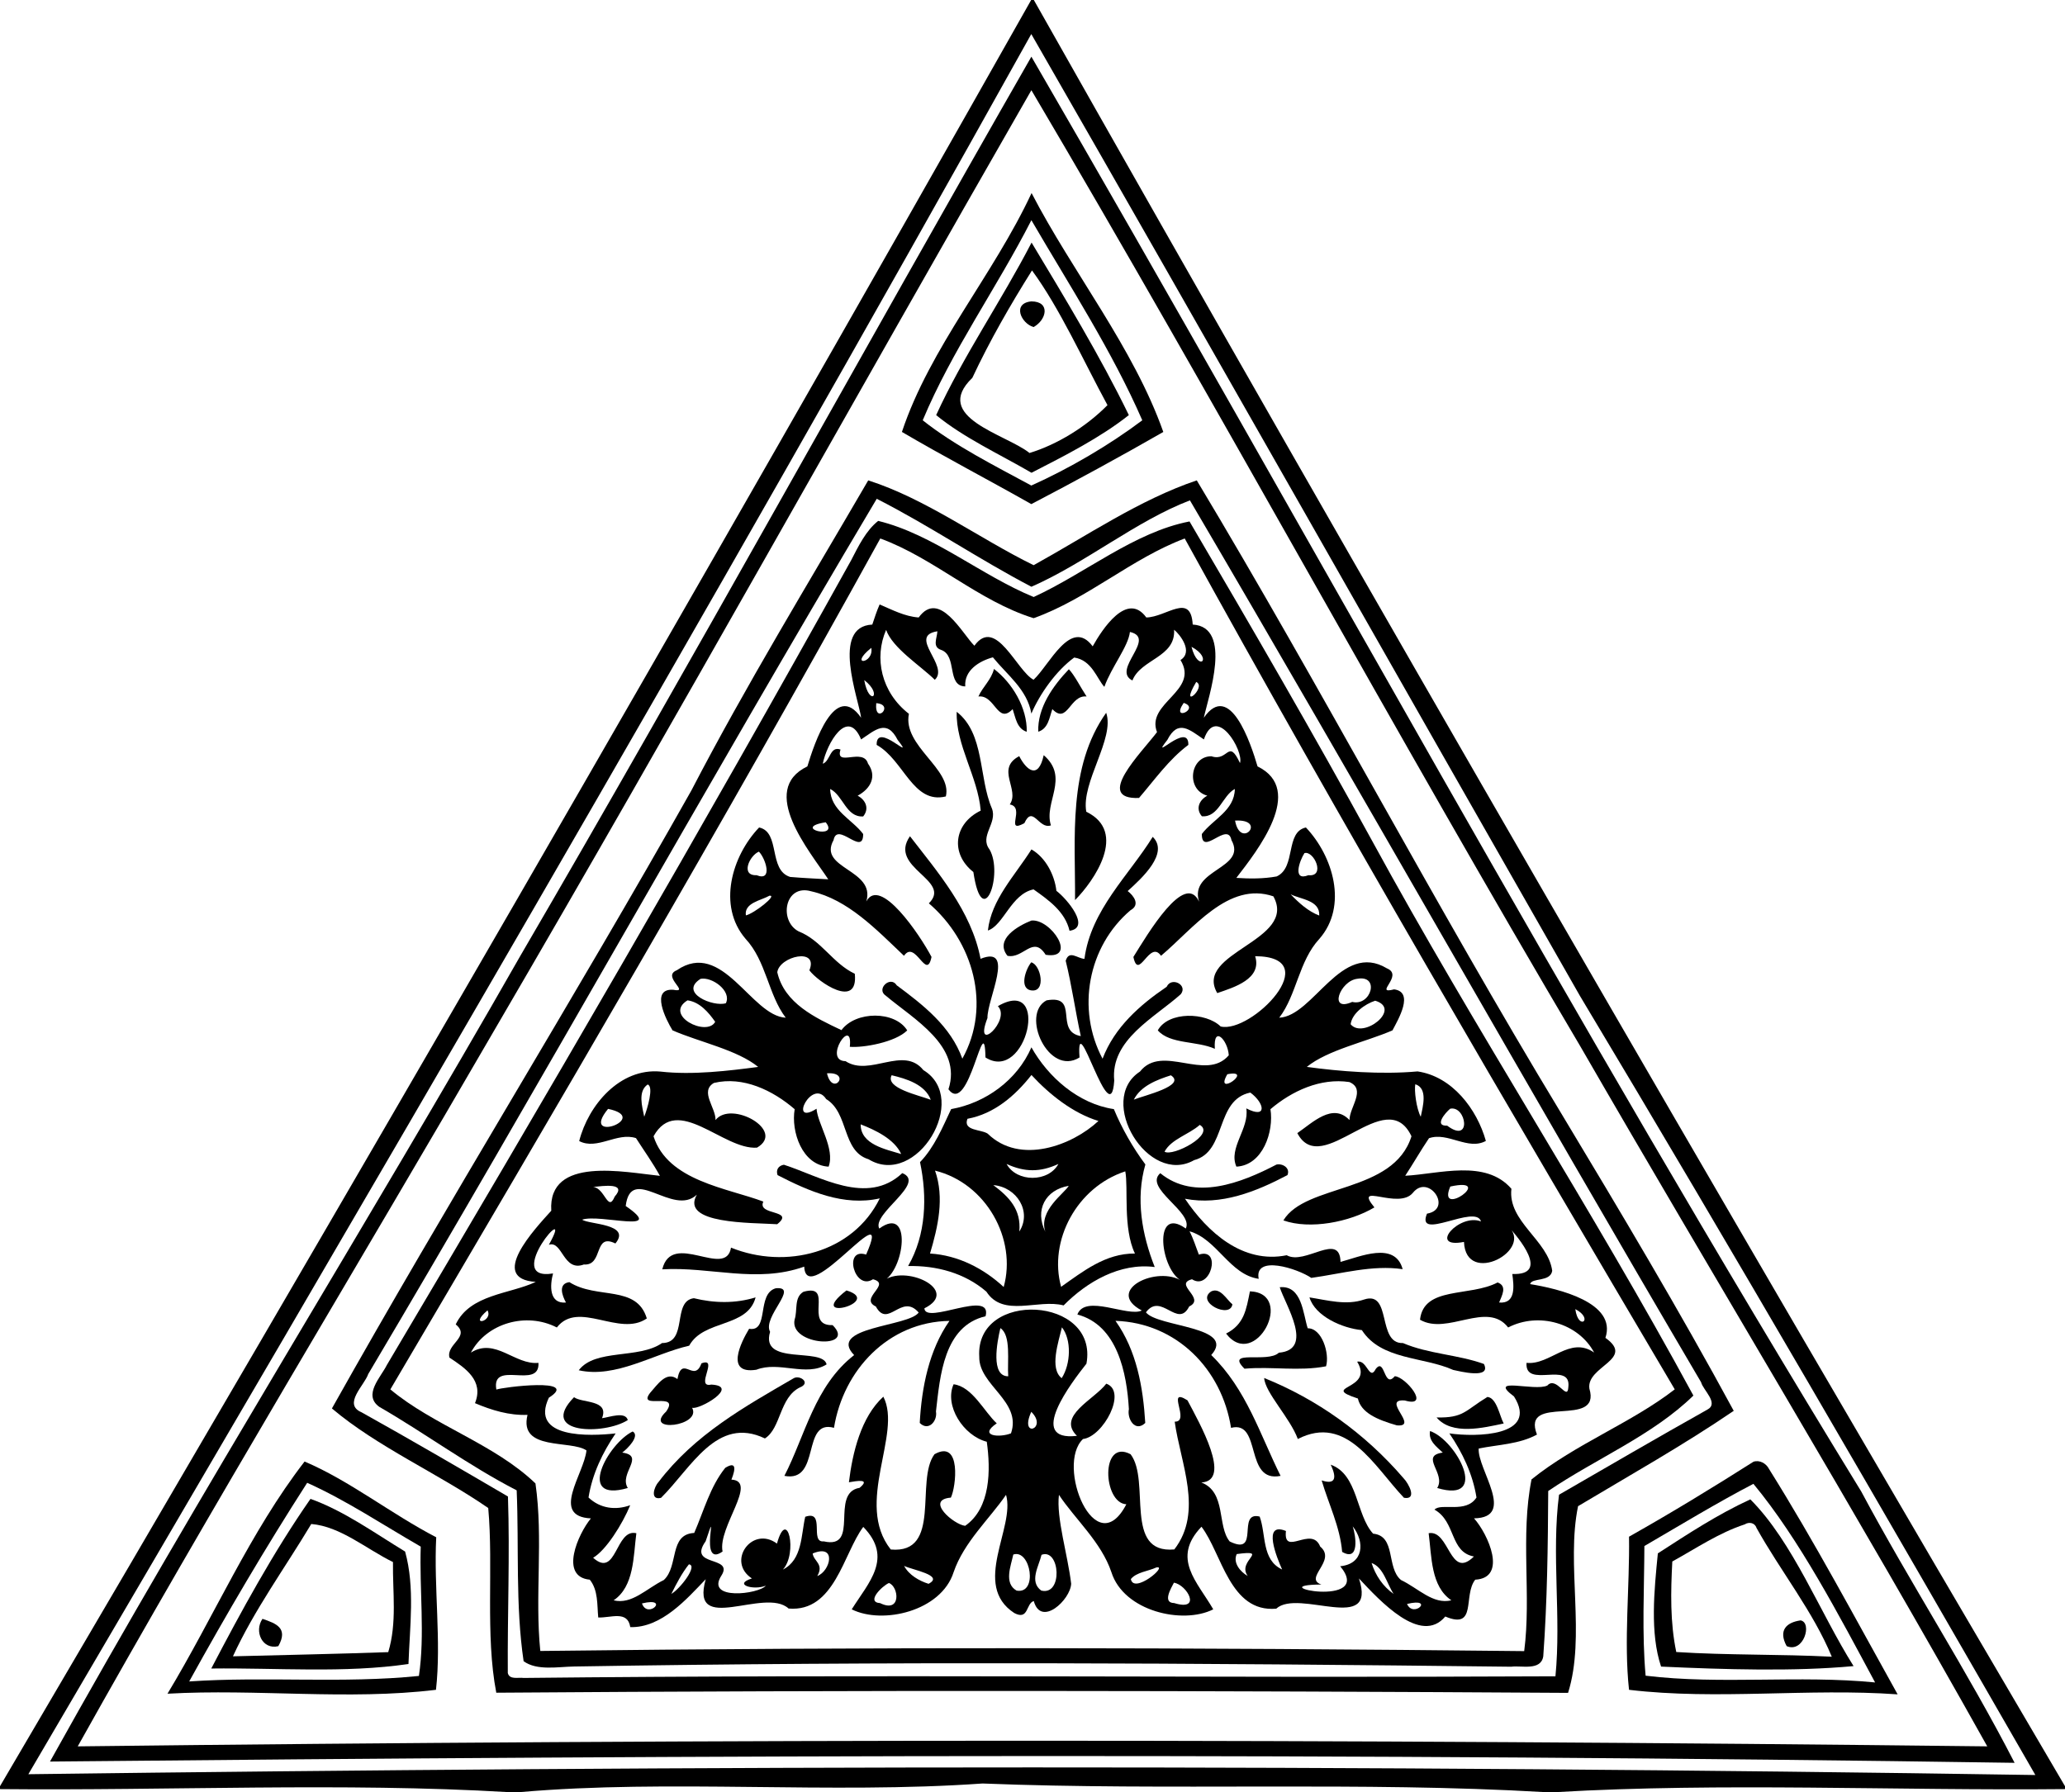
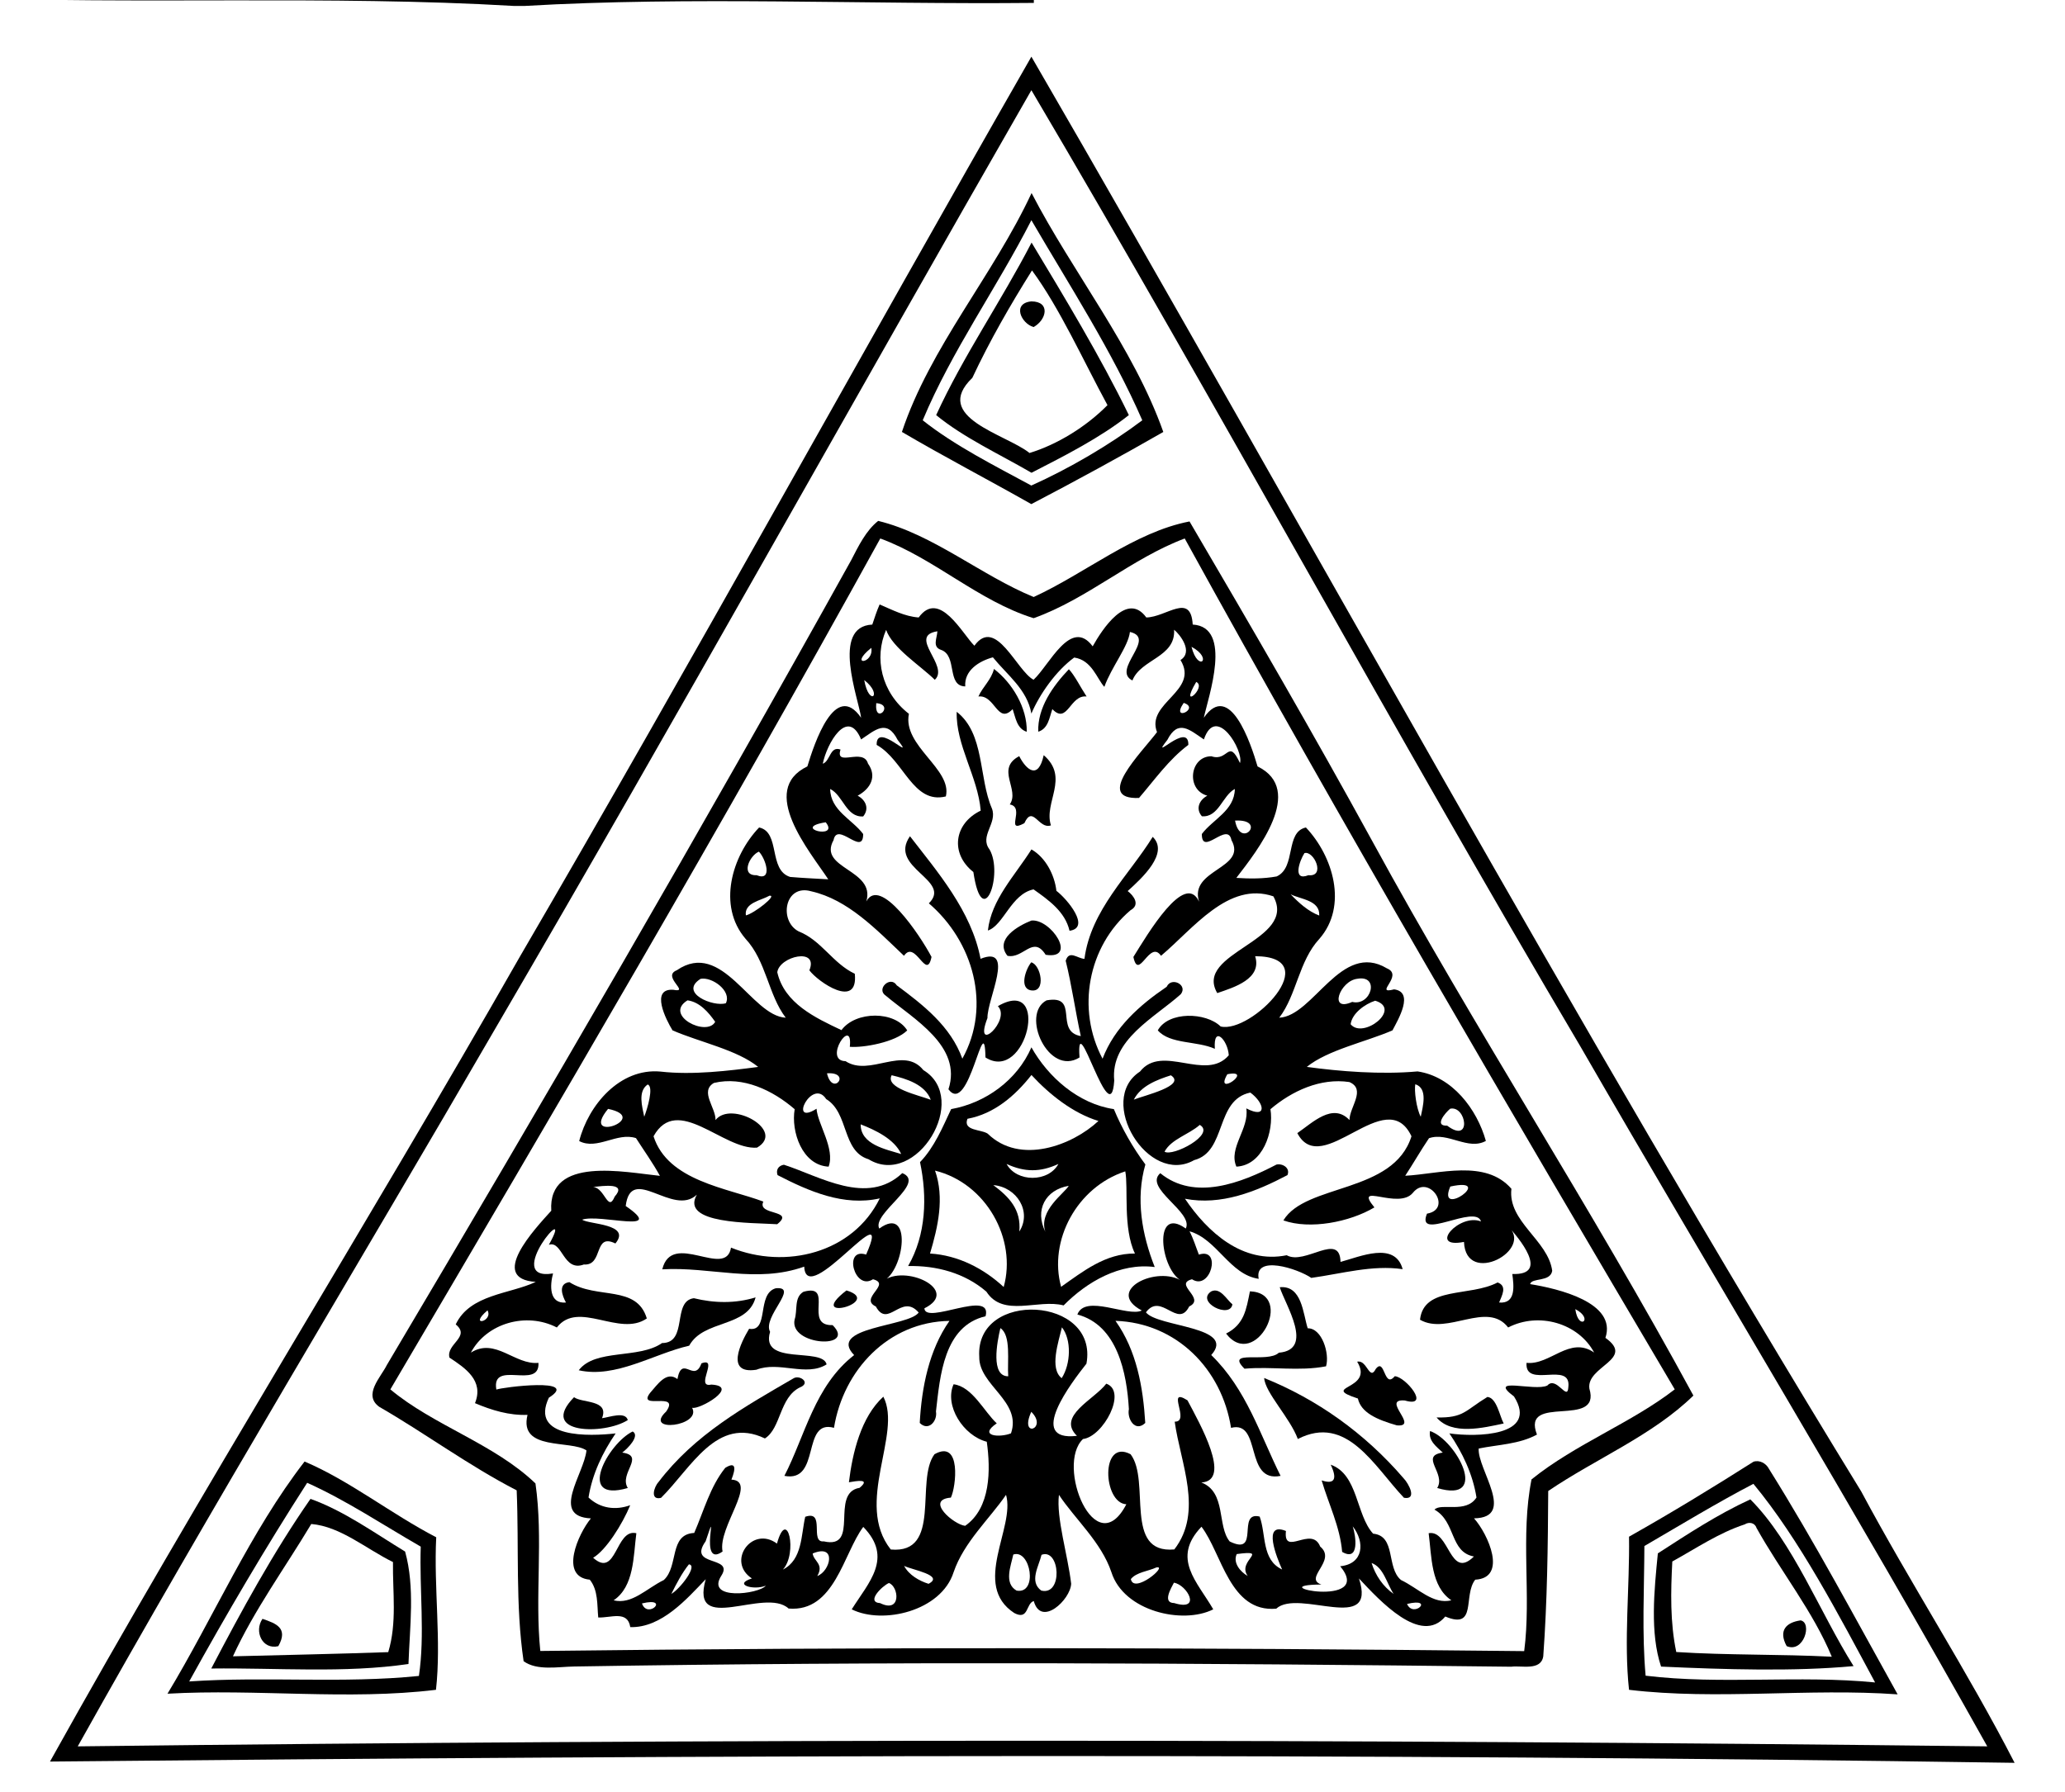
<svg xmlns="http://www.w3.org/2000/svg" width="667pt" height="579pt" version="1.1" viewBox="0 0 667 579">
-   <path d="m333.07 0h0.86c109.6 193.98 220.26 385.12 333.07 577.08v0.94c-54.63 0.54-110.82-2.15-164.49 0.98h-3.44c-59.61-3.5-121.34-0.39-181.71-2.79-49.67 3.5-100.73-1.46-149.54 2.79h-3.53c-53.56-3.17-109.74-0.44-164.29-0.98v-0.93c112.81-191.98 223.47-383.11 333.07-577.09m0.04 11c-105.66 189.62-214.21 375.1-323.95 562.21 216.17-2.82 432.14-3.13 648.27 0.26-48.29-83.92-97.26-168.59-147.14-251.78-58.83-103-118.01-207.67-177.18-310.69z" />
+   <path d="m333.07 0h0.86v0.94c-54.63 0.54-110.82-2.15-164.49 0.98h-3.44c-59.61-3.5-121.34-0.39-181.71-2.79-49.67 3.5-100.73-1.46-149.54 2.79h-3.53c-53.56-3.17-109.74-0.44-164.29-0.98v-0.93c112.81-191.98 223.47-383.11 333.07-577.09m0.04 11c-105.66 189.62-214.21 375.1-323.95 562.21 216.17-2.82 432.14-3.13 648.27 0.26-48.29-83.92-97.26-168.59-147.14-251.78-58.83-103-118.01-207.67-177.18-310.69z" />
  <path d="m333.14 18.31c89.27 154 174.8 311.39 268.03 463.53 15.89 29.73 34.18 57.8 49.55 87.69-211.65-3.19-422.88-2.51-634.57-0.41 48.81-87.73 102.15-172.97 151.83-260.15 56.11-96.22 109.78-193.92 165.16-290.66m0 10.83c-57.88 100.87-114.18 202.15-172.67 302.33-44.66 77.09-91.78 154.75-135.36 232.74 205.56-2.45 411.21-2.4 616.78 0-42.28-75.66-88.17-151.19-131.28-225.89-60.27-101.94-117.25-207.19-177.47-309.18z" />
  <path d="m333.2 62.37c13.18 25.47 32.95 50.01 42.55 77.19-13.69 7.85-28.36 15.86-42.63 23.31-13.91-7.88-28.47-15.48-41.8-23.32 9.11-27.39 29.52-50.63 41.88-77.18m-0.06 8.77c-11.19 21.91-25.71 42.16-35.1 64.65 10.26 8.15 23.25 14.68 35.08 21.08 12.33-5.53 25.27-13.13 35.84-21.08-9.72-22.34-23.72-43.88-35.82-64.65z" />
  <path d="m333.2 78.37c10.55 17.55 22.22 36.8 31.42 55.74-9.19 7.27-20.55 13.05-31.44 18.63-10.43-6.07-21.83-11.28-30.8-18.63 8.8-19.2 21.09-36.92 30.82-55.74m0.14 9c-7 11.14-13.67 22.75-19.27 34.7-13.28 12.8 10.94 18.22 18.47 24.28 9.02-2.74 18.4-8.57 25.18-15.46-7.77-14.28-15.38-31.28-24.38-43.52z" />
  <path d="m333.14 97.37c6.24 0.04 4.93 5.98 0.7 8.3-4.05-1.19-7-7.69-0.7-8.3z" />
-   <path d="m280.44 155.2c18.73 5.99 35.75 18.73 53.42 27.4 17.19-9.49 34.28-21.2 52.7-27.4 40.46 67.42 76.9 137.09 117.72 204.5 19 31.6 38.12 63.61 55.72 96.11-16.22 11.05-33.61 20.83-50.28 30.8-3.91 18.81 2.52 42-3.23 60.32-115.39-0.72-230.82-0.91-346.19-0.05-3.61-18.72-0.87-40.61-2.6-59.67-16.04-11.09-35.85-19.76-50.49-32.17 37.62-67.07 78.3-132.51 116.12-199.68 17.64-33.97 37.86-67.07 57.11-100.16m2.75 5.95c-55.69 93.72-108.57 188.88-164.25 282.77-1.19 3.6-8.28 9.74-2.2 12.34 15.9 8.87 31.62 18.03 47.33 27.23 0.64 19.05-0.18 37.97-0.05 57.03 0.56 2.27 3.41 1.33 5.09 1.59 111.2-1.22 222.25 0.04 333.3-0.53 1.9-19.2-1.32-39.45 1.16-58.67 15.92-9.21 31.85-18.48 47.9-27.49 3.86-2.03-1.35-6.25-2.01-8.84-55.71-94.77-109.51-190.2-165.11-284.92-17.35 6.63-33.63 20.19-51.2 27.91-16.99-8.88-32.88-19.73-49.96-28.42z" />
  <path d="m283.66 168.29c17.69 4.3 33.21 17.6 50.22 24.59 16.74-7.69 32.52-20.97 50.34-24.41 19.98 34.05 40.02 68.55 59.03 103.28 33.02 60.56 70.89 118.55 103.72 179.13-13.17 12.87-31.43 20.34-46.89 30.83-0.1 17.8-0.31 35.64-1.6 53.39-0.73 4.82-7.16 2.91-10.33 3.38-100.91-1.19-201.83-1.76-302.73-0.07-5.29 0.09-11.97 1.42-16.29-1.71-2.67-18.12-1.47-36.86-2.24-55.2-15.59-8.04-29.32-18.29-44.41-27-5.3-3.85 0.53-9.55 2.49-13.52 51.07-86.11 101.4-172.53 149.98-260.02 2.32-4.49 4.75-9.54 8.71-12.67m0.68 5.68c-51.17 92.81-104.54 183.68-158.25 274.91 13.9 11.65 33.59 17.6 46.87 30.39 2.57 17.91-0.25 36.32 1.56 54.12 105.59-1.29 212.16-1.11 317.8 0.05 2.34-17.93-1.28-37.26 2.37-55.48 14.18-11.44 32.36-18.29 46.26-29.09-53.76-91.06-107.25-182.18-158.28-274.9-17.12 6.42-31.4 19.54-48.8 25.75-17.81-5.54-32.16-19.4-49.53-25.75z" />
  <path d="m284.12 195.29c4.07 1.72 8.13 3.89 12.62 4.2 6.65-9.17 14.11 5.31 17.99 9.13 6.92-9.58 13.68 8.16 19.11 10.99 5-4.52 12.04-20.28 19.1-10.79 3.1-5.56 11.14-17.86 17.32-9.33 6.48-0.09 14.38-8.23 14.99 2.29 13.06 0.77 4.99 23.49 3.59 30.11 8.37-12.09 15.17 8.24 17.35 15.72 15.53 7.57-0.12 27.28-6.85 36.02 4.33 0.28 8.74 0.31 13.02-0.47 6.38-2.9 2.66-14.34 9.45-15.82 8.78 9.26 13.61 25.34 4.38 35.95-6.7 7.21-7.32 18.08-12.99 25.51 11.09-0.54 20-24.82 34.77-15.95 5.64 2.33-4.5 8.58 2.32 6.79 6.56 0.86 1.4 9.64-0.52 13.25-8.7 3.77-20.9 6.31-27.67 11.8 10.6 1.46 23.97 2.53 35.77 1.46 11.19 1.63 19.17 12.14 22.07 22.46-5.81 3.18-12.25-3-18.37-0.88-2.68 3.96-5.05 8.13-7.68 12.13 10.92-0.56 25.94-5.45 34.3 4.21-1.25 10.62 11.84 16.57 13.18 26.5-0.61 3.72-6.67 2.13-7.13 4.3 9.1 1.46 28.11 5.96 24.31 17.36 9.8 6.94-6.21 9.15-5.18 16.39 3.97 13.19-22.14 1.37-16.93 14.86-5.71 3.13-12.55 3.23-18.82 4.51-0.46 6.68 12.27 22.34-1.51 22.55 4.57 5.12 10.91 19.25 0.39 19.82-4 5.08 0.69 16.28-9.67 11.9-7.89 9.41-21.14-5.1-27.89-12.3 5.99 18.22-19.51 3.15-26.72 9.77-15 1.3-17.53-17.85-24.14-26.48-9.8 10.26-1.34 17.75 3.8 26.69-9.88 4.99-28.9 0.62-32.89-11.99-3.27-9.73-11.76-17.16-16.95-25-0.91 7.4 2.86 19.46 3.95 28.72-0.23 5.21-9.74 14.09-12.08 5.59-2.57 0.76-1.6 6.33-6.29 3.88-13.92-9.07 0.41-27.69-2.67-38.19-5.29 7.72-13.64 15.31-16.94 25.01-4.02 12.6-22.95 16.97-32.9 11.98 5.48-8.74 13.48-16.6 3.73-26.63-6.41 8.52-9.28 27.64-24.12 26.37-7.7-7.08-32 8.91-26.77-9.47-6.09 6.33-14.23 15.74-24.37 15.48-0.85-5.52-6.36-2.93-10.35-3.12-0.39-4.06 0.02-8.81-2.73-12.21-9.89-0.94-3.82-14.72 0.36-19.8-13.18-0.65-2.2-14.37-1.43-21.96-5.07-3.5-21.94 0.31-19.04-11.49-5.91 0.24-11.59-1.5-16.97-3.78 2.96-7.29-3.16-11.36-8.25-14.72-1.14-4.4 6.97-6.7 2.03-10.72 4.61-9.79 17.55-9.78 25.85-13.74-15.51-0.98-0.28-17.13 5.01-22.99-1.12-17.83 23.96-12.38 35.09-11.27-2.31-4.21-5.14-8.15-7.73-12.19-6.1-2.01-12.54 3.99-18.34 0.95 2.95-11.61 13.13-23.65 26.24-22.45 10.38 1.2 22.33-0.28 31.57-1.5-6.73-5.51-18.98-8.03-27.66-11.81-2.17-3.55-7.22-13.56 0.19-13.12 5.8 1.12-3.87-4.29 1.18-6.3 14.78-10.15 24.01 14.77 35.19 15.33-5.67-7.43-6.27-18.3-12.99-25.51-9.12-10.64-4.43-26.71 4.39-35.95 6.97 1.48 2.9 13.77 10.02 15.98 4.1 0.36 8.21 0.52 12.32 0.77-6.02-9.1-22.67-28.82-6.75-36.48 2.24-7.43 8.98-27.82 17.36-15.72-0.76-6.01-9.84-29.5 3.61-30.1 0.74-2.19 1.43-4.39 2.37-6.5m2.1 8.21c-3.95 9.05-1.6 20.17 7.36 27.12-2.12 10.39 14.08 17.84 11.93 26.69-10.66 2.61-13.52-11.73-22.35-16.65-0.18-7.87 12.89 6.22 6.78-1.61-3.49-6.86-7.26-3.19-11.8-0.15-4.39-10.57-11.11 1.39-12.38 7.85 2.47-0.88 2.29-5.84 5.73-4.58-1.85 5.83 7.37-0.74 8.87 4.53 2.97 4.13 0.87 8.1-3.34 10.37 2.62 1.39 3.84 4.18 1.79 6.7-5.52 0.37-6.5-6.86-10.67-8.87 0.12 7.02 7.11 9.79 10.66 14.55 0.05 7.47-8.34-4.26-9.56 1.97-5.18 9.3 13.67 9.41 10.58 19.81 4.43-8.26 17.24 10.69 21.06 17.93-1.62 8.03-5.21-5.76-8.89-0.36-9-8.55-18.1-18.16-29.96-20.84-8.63-2.48-10.53 9.6-4.07 12.95 7.37 2.89 11.02 10.35 18.14 13.69 1.2 11.64-11.89 2.64-14.67-1.11 3.07-7.51-9.67-4.55-10.37 0.62 2.29 10.04 12.27 14.71 20.73 18.7 4.62-6.25 17.33-6.27 21.24 0.09-3.85 3.86-14.27 5.67-18.54 5.3 1.09-10.27-8.84 4.51-1.38 4.64 7.83 5.16 18.68-5.14 25.14 2.89 15.26 9.2-2.23 38.25-17.71 28.8-8.65-2.63-6.29-14.95-13.68-19.44-4.56-7.02-12.42 8.96-3.12 3.12 0.36 4.92 6.06 12.98 3.9 18.71-8.53-0.42-12.2-11.35-10.96-18.56-7.05-6.09-16.69-10.75-26.1-8.48-4.63 2.73 0.65 7.95 0.53 11.99 5.03-6.5 22.85 3.42 13.4 8.91-10.9 0.81-25.73-17.52-33.42-3.67 4.62 14.46 23.76 16.69 35.47 21.1-2.19 4.58 10.46 2.54 4.47 7.31-8.34-0.53-31.43 0.01-25.95-9.55-7.7 7.32-21.26-10.07-22.98 3.66 13.41 9.24-8.34 2.44-14.08 4.42 2.22 1.57 16.02 1.31 10.75 7.69-7.18-3.55-3.76 7.26-10.18 6.79-6.69 2.49-6.91-7.85-11.31-6.37 9.02-16.1-15.59 12.07 1.35 9.26-1.02 3.82-1.34 9.89 4.18 9.4-1.23-2.22-2.65-6.08 1.1-6.59 8.88 5.66 21.72 0.76 25.01 11.73-8.81 6.14-22.13-6.04-29.06 2.92-9.92-5.12-22.74-1.36-27.77 8.12 7.92-4.98 14.2 4.07 21.83 3.31 0.5 8.86-15.33-1.17-13.6 8.63 1.79-0.74 27.36-3.97 16.96 2.63-6.26 13.24 13.23 12.47 21.57 11.53-4.26 6.24-7.56 13.18-8.76 20.71 3.8 3.6 8.8 4.18 13.47 2.49-2.56 6.2-7.84 14.56-11.98 16.98 7.65 6.84 7.15-9.56 13.96-7.93-0.99 7.54-0.68 17.19-7.34 21.68 5.91 1.43 10.54-3.78 16.21-6.56 4.87-4.48 1.61-14.79 9.82-15.21 3.08-7.08 5.15-14.97 10.02-21.03 3.49-2.16 3.46 0.13 2 3.8 8.74 0.47-4.49 15.41-2.86 23.23-8.13 5.81-0.72-17.56-5.47-3.31-5.98 8.41 9.25 4.55 5.1 11.08-5.3 8.15 12.11 6.03 14.34 3.26-3.85 1.61-10.77-0.34-4.5-2.33-8.32-5.47 0.08-17.18 8.1-11.26 3.33-12.05 6.79 3.05 1.92 8.39 6.32-3.17 5.85-11.21 7.21-17.05 6.66-2.31 1.29 8.45 5.97 7.94 11.96 2.73 1.78-15.66 11.6-17.3 3.69-3.08-1-2.2-3.46-1.79 1.13-9.46 3.91-21.1 11.12-27.65 6.21 11.97-9.45 34.39 2.4 49.37 16.65 1.51 7.8-22.29 14.12-30.78 8.79-4.96 6.96 10.66 5.29 14.02-8.46 0.7 0.95 8.73 4.62 9.11 8.27-5.75 8.26-18.11 6.98-27.16-7.61-1.97-13.78-11.72-10.72-18.57 6.05 0.73 9.91 8.92 13.94 12.62-6.18 4.22 1.08 4.67 4.6 3.23 3.59-10.38-10.44-15.51-10.25-24.74-1.34-21.69 38.66-19.58 34.62 2.24-4.63 5.86-19.6 25.28-3.07 23.31-6.58-6.4 5.54-11.68 9.48-16.85 6.89 2.42-0.97 17.08-7.52 17.88-8.91 8.46 4 40.37 14 21.08-7.56-0.36-8.46-21.38 1.38-16.16 6.57 8.67-2.42 32.26 14.12 30.75 9.45-12.26 1.98-27.83 0.12-41.28 5.25 0.17-3.05-11.43 4.13-6.89 3.86 7.31 14.53 25.98 4.48 26.54 8.13 3.11 5.02 14.09 9.16 19.06 9.99 4.89 2.11-9.89 9.67-8.05 2.13 5.76 0.58 14 7.26 17.1-1.68-3.73-6.55-15.61 1.23-12.44-0.91 8.5 8.32-1.91 11.06 5.03 5.49 4.55-5.5 10.21 0.37 12.27-20.53 0.13 17.49 7.96 6.1-5.91 7.63-0.74 8.01-7.84 4.05-12.88 0.99 3.01 2.28 11.54-3.42 8.25-0.69-8.17-4.42-15.55-6.62-23.1 4.17 1.37 5.12-0.45 2.92-5.08 8.9 3.17 8.11 16.17 13.7 22.29 7.49 0.71 4.19 11 9.01 14.97 5.7 2.74 10.35 7.99 16.27 6.56-6.67-4.49-6.35-14.14-7.34-21.68 6.77-1.23 6.76 15.29 14.62 7.52-7.85-1.43-5.76-11.23-12.74-15.14 2.18-2.29 10.2 1.35 13.57-3.92-1.2-7.53-4.5-14.47-8.76-20.71 8.47 1.24 29.03 1 20.87-11.94-8.84-6.59 6.67-1.53 10.77-3.52 2.93-3.27 6.54 5.33 6.79 0.51 1.03-8.65-14.12 0.7-13.51-7.84 7.64 0.83 13.91-8.8 21.84-3.33-5.05-9.46-17.85-13.22-27.77-8.1-6.79-8.75-19.6 2.65-28.47-2.5 1.2-10.92 16.07-7.3 25.06-12.04 3.25 1.17 1.33 4.32 0.49 6.48 5.55 0.49 4.74-5.52 4.26-9.22 12.33 0.49 2.03-11.81-1.57-15.63 9.12 7.7-13.45 19.9-14.04 5.27-11.88 2.31-1.51-9.4 5.5-6.61-1.68-5.79-21.21 6.65-17.45-2.52 8.52-1.48 0.51-13.09-4.56-6.73-4.66 5.64-19.39-3.77-12.42 4.71-7.97 4.74-20.81 7.25-29.4 4.2 7.21-11.97 35.55-8.58 41.37-27.18-8.19-17.38-28.92 14.14-36.87-1.02 4.92-3.37 11.41-9.95 16.85-4.22-0.02-4.16 5.48-9.9-0.04-12.28-9.34-1.4-18.56 2.88-25.49 8.77 1.15 7.21-2.46 18.14-11 18.56-2.67-6.07 4.22-12.23 3.2-18.82 6.81 3.53 5.98-1.67 1.3-5.11-11.44 2.36-7.54 19.06-18.13 21.82-14.85 8.47-31.72-19.36-17.51-28.61 7.18-9.09 21.23 3.41 28.68-5.25-0.28-4.92-5.06-9.93-4.5-2.1-5.75-2.61-14.49-1.43-18.43-5.96 3.45-6.23 15.57-5.88 20.31-1.25 9.85 2.38 34.4-22.61 11.14-22.71 2.3 7.35-6.86 10.07-12.24 11.92-7.72-13.17 26.06-16.85 18.12-31.26-14.51-4.96-25.91 10.49-36.29 19.21-3.7-5.4-7.24 8.4-8.92 0.37 4.55-7.29 16.62-27.85 21.22-17.85-3.32-10.49 15.64-10.61 10.45-19.9-1.22-6.23-9.62 5.5-9.56-1.97 3.56-4.76 10.54-7.53 10.66-14.55-4.03 2.13-5.22 9.27-10.65 8.82-2.12-2.47-0.81-5.27 1.76-6.65-7.01-1.91-5.65-12.77 1.33-12.73 5.46 1.87 5.4-5.97 9.22 2.19 1.3-3.9-7.73-19.22-11.66-7.63-4.55-3.04-8.31-6.71-11.8 0.15-6.11 7.83 6.95-6.26 6.78 1.61-6.33 4.74-10.88 11.28-15.94 17.15-14.62 0.56 0.73-14.56 5.82-21.27-3.68-9.49 13.77-13.25 7.58-23.3 4.25-2.61-0.17-8.28-2.06-9.78 0.5 8.97-10.72 9.42-13.47 16.39-6.9-3.47 8.04-13.65-0.8-15.68-0.52 4.7-5.99 11.36-8.26 17.74-2.41-2.61-4.01-8.64-9.74-9.47-5.84 4.26-11.15 11.81-13.83 18.11-1.35-7.79-7.77-12.43-12.43-18.18-4.43 1.2-9.3 4.21-8.93 9.4-6.12-0.13-2.44-9.94-7.82-11.81-2.91-0.96-1.28-3.8-1.18-6-9.74 1.52 4.02 11.19-0.83 15.67-4.58-4.52-13.66-10.22-15.73-16.13m-4.78 5.81c-7.54 6.06 0.9 5.2 0 0m103.42-0.34c2.16 8.5 7.14 3.8 0 0m-105.71 10.75c1.56 8.82 6.23 4.81 0 0m107.24 0.6c-5.79 9.73 3.6 1.7 0 0m-103.36 6.86c-0.66 7.29 6.17 0.47 0 0m99.32-0.09c-4.41 6.39 5.52 1.82 0 0m-115.64 38.57c-11.44 1.82 4.67 5.78 0 0m132.22-0.54c1.77 9.6 10.56-0.6 0 0m-153.8 10.03c-3.02 1.23-6.05 7.83-0.75 7.61 5.41 2.16 2.87-5.5 0.75-7.61m176.21 0.47c-1.59 2.47-3.97 9.22 1.28 7.14 5.66 0.6 1.79-8.02-1.28-7.14m-172.79 13.76c-2.75 1.57-8.22 2.29-7.63 6.36 2.63-0.58 10.37-6.64 7.63-6.36m168.33-0.45c2.63 2.73 5.66 5.52 9.24 6.86 0.27-4.95-5.93-5.2-9.24-6.86m-190.59 27.31c-7.15 4.55 4.19 9.17 8.17 7.88 1.94-3.93-4.39-8.59-8.17-7.88m212.09-0.01c-5.56 0.67-9.39 10.96-1.61 7.47 6.12 1.49 9.05-8.82 1.61-7.47m-216.31 6.96c-7.84 4.83 6.26 11.93 8.94 6.94-2.14-3.06-5.01-6.41-8.94-6.94m222.12 0.12c-3.36 1.1-7.46 4.07-7.93 7.6 3.99 4.94 16.73-4.97 7.93-7.6m-177.07 23.46c1.84 7.76 8.14-0.54 0 0m20.89 0.62c-2.21 4.14 8.66 6.42 12.63 7.93-1.86-4.98-7.91-6.8-12.63-7.93m90.19 0.02c-4.5 1.45-9.71 3.41-11.97 7.86 3.23-1.33 17.13-4.51 11.97-7.86m18.23-0.34c-4.48 7.8 9.01-1.78 0 0m-187.23 3.31c-3.24 2.22-1.77 7.16-1.11 10.42 1.01-2.55 3.17-9.78 1.11-10.42m247.95-0.08c-0.39 1.95 0.31 7.8 1.76 10.5 0.65-3.23 2.39-9.19-1.76-10.5m-260.74 7.96c-9.42 11.48 14.24 2.95 0 0m272-0.05c-1.65 1.37-5.26 5.67-0.98 5.46 8.07 6.11 6.22-6.6 0.98-5.46m-190.41 5.05c-0.04 6.5 8.04 8.04 13.09 9.58-2.19-4.83-8.43-7.78-13.09-9.58m109.53 0.17c-3.53 3.14-9.17 4.55-11.38 8.65 2.6 1.75 16.67-5.61 11.38-8.65m-195.95 20.05c3.81 0.31 4.78 8.37 6.97 3.12 4.11-4.62-3.78-3.43-6.97-3.12m276.87-0.13c-4.55 10.63 14.97-3.27 0 0m-310.98 40c-6.4 5.48 1.96 3.7 0 0m351.36-0.4c1 7.27 6.17 3.21 0 0m-185.7 6.14c-1.1 4.6-3.18 15.61 2.53 15.56-0.35-4.82 1.01-13.24-2.53-15.56m19.88-0.26c-1.11 4.72-4.09 13.32-0.08 16.43 2.98-4.63 3.2-12.47 0.08-16.43m-9.9 27.3c-4.02 8.8 5.55 5.52 0 0m-70.61 45.77c0.29 2.52 3.74 3.37 1.49 7.28 4.23-1.54 6.42-10.56-1.49-7.28m64.8 0.34c-0.79 3.71-3.11 9.25 1.05 11.65 7.02 1.28 4.55-13.52-1.05-11.65m9.12 0.09c-0.86 3.66-4.07 8.64-0.1 11.55 7.08 1.79 6.09-13.8 0.1-11.55m63.05-0.24c-1.31 2.83 1.18 5.75 3.55 7.08-3.63-4.96 7.39-8.56-3.55-7.08m-176.95 3.32c-2.2 2.75-4.05 6.27-5.67 9.55 2.78-1.58 8.7-9.21 5.67-9.55m220.51-0.43c1.22 3.93 3.69 7.62 7.12 9.98-2.21-3.31-3.24-8.59-7.12-9.98m-151 0.93c1.55 2.93 4.85 4.84 7.9 5.79 5.26-2.75-5.4-4.52-7.9-5.79m81.47 0.51c-2.67 1.23-6.42 1.52-8.23 3.75 0.95 5 12.26-4.59 8.23-3.75m-86.37 5.02c-2.13 0.91-7.55 6.18-2.84 6.5 6.89 3.4 6.08-5.33 2.84-6.5m92.05-0.1c-0.95 1.86-3.79 6.51 0.09 6.58 9.05 2.79 4.16-5.93-0.09-6.58m-171.82 6.7c1.85 5.28 9.26-2.24 0 0m247.12 0.17c2.1 4.77 9.07-2.21 0 0z" />
  <path d="m321.05 216.12c5.88 4.47 10.77 12.54 10.59 20.3-3.22-1.03-3.6-4.56-4.55-7.32-4.9 5.15-5.66-4.7-11.06-4.08 1.38-3.12 4.21-5.45 5.02-8.9z" />
  <path d="m345.25 216.22c1.88 1.98 3.86 6 5.72 8.8-5.41-0.62-6.16 9.22-11.06 4.08-0.96 2.75-1.32 6.3-4.55 7.3-0.28-7.73 4.75-14.81 9.89-20.18z" />
  <path d="m309.02 229.97c9.08 7.07 7.05 21.24 11.37 31.23 1.85 4.79-4.11 8.89-0.78 13.22 4.63 7.95-2.29 27.1-5.21 7.31-7.53-5.93-6.32-15.64 2.37-19.83-0.9-10.92-8.1-21.25-7.75-31.93z" />
-   <path d="m357.3 230.28c2.87 8.32-8.15 22.46-6.43 31.98 13.55 6.56 2.47 22.39-3.63 28.54 0.15-19.94-2.42-42.93 10.06-60.52z" />
  <path d="m329.21 244.29c2.24 4.41 6.15 7.84 7.91-0.31 8.45 7.3-0.07 15.22 2.33 22.68-3.95 1.41-5.82-6.77-8.58-0.71-6.54 3.57 0.49-5.13-4.71-6.05 3.35-4.82-4.71-11.49 3.05-15.61z" />
  <path d="m293.92 270.17c8.76 11.36 19.87 24.13 22.8 39.6 11.34-4.53 2.12 13.02 2.23 19.14-4.7 12.17 7.79 0.59 3.36-3.84 17.2-9.95 9.28 25.02-4 16.57-0.33-16.75-5.25 19.25-11.96 10.29 4.58-13.95-11.32-22.72-20.23-30.24-3.27-2.13 1.52-6.6 3.52-3.36 8.61 6.39 17.42 13.24 21.2 23.7 9.5-17.09 3.47-37.93-10.82-50.18 7.69-7.54-13.28-11.44-6.1-21.68z" />
  <path d="m372.33 270.37c5.35 5.22-3.37 13.25-8.09 17.51 2.05 1.57 4.09 4.47 0.93 6.19-13.81 11.71-17.53 32.01-9.04 47.98 3.85-10.13 12-17.33 20.71-23.24 1.5-3.34 6.91-0.63 4.57 2.38-8.43 7.59-22.81 14.71-21.51 27.95-1.16 17.62-12.47-25.25-11.21-7.5-10.02 6.29-19.15-13.99-10.65-18.45 10.88-1.94 2.31 10 11.06 11.55-1.78-8.1-2.89-16.32-4.88-24.34 1.13-3.57 3.7-0.77 6.06-0.61 2.05-15.83 14.45-27.09 22.05-39.42z" />
  <path d="m333.16 274.43c4.58 2.61 7.47 8.23 8.06 13.38 3.39 2.56 11.26 11.93 4.24 12.9-1.43-6.18-6.74-9.9-11.62-13.37-7.24 1.49-9.66 11.61-14.75 13.29 1.09-9.98 8.71-17.72 14.07-26.2z" />
  <path d="m333.15 297.41c6.33-0.64 15.09 12.7 4.6 11.06-4.09-6.48-7.16 1.39-12.34 0.33-4.27-5.36 3.51-9.74 7.74-11.39z" />
  <path d="m333.09 310.91c3.11 0.76 4.94 9.79-0.01 9.06-3.96-0.58-1.81-6.84 0.01-9.06z" />
  <path d="m333.15 338.37c5.35 9.54 15.08 18.25 26.63 19.96 2.56 6.18 6.16 12.49 10.18 17.88-3.2 11.06-1.11 22.7 3.02 33.14-11.26-1.44-21.9 4.77-29.43 12.4-8.25-2.17-19.48 4.03-24.94-4.44-6.99-6.05-16.17-8.48-25.29-8.28 5.84-10.11 6.21-22.38 3.85-33.57 4.67-4.84 7.31-11.32 10.05-17.13 11.11-1.98 21.35-9.36 25.93-19.96m0.01 8.94c-5.29 6.72-12.01 12.54-20.67 14.15-1.55 3.93 4.42 3.37 6.54 4.8 10.47 10.24 27.37 3.76 35.77-4.1-8.23-2.5-15.85-8.58-21.64-14.85m-8.03 28.74c3.26 5.98 13.48 5.98 16.74 0-5.85 2.7-10.89 2.7-16.74 0m-23.11 2.15c3.09 8.8 0.95 18.14-1.62 26.79 9.15 0.55 17.42 4.9 23.79 10.81 4.32-15.38-5.6-33.52-22.17-37.6m61.45 0.24c-15.68 5.12-24.85 22.42-20.73 37.3 7.02-4.93 14.35-10.84 23.85-10.75-3.93-8.14-2.1-21.33-3.12-26.55m-42.63 4.44c5.09 3.82 9.06 7.87 8.4 15 4.11-6.38-0.75-14.37-8.4-15m24.36 0.23c-7.54 1.29-11.05 7.83-7.55 14.86-2.33-6.88 6.28-12.5 7.55-14.86z" />
  <path d="m253.2 376.3c11.72 3.78 26.9 13.38 38.24 2.71 7.95 3.18-9.94 13.09-7.44 17.91 10.79-7.82 8.19 13.75 1.12 17.06 6.9-5.79 25.41 2.8 13.46 8.71 0.25 5.48 22.13-6.37 19.76 2.56-13.52 3.17-14.7 19.32-16.02 30.76 0.55 3.1-2.44 6.54-5.24 3.71 0.62-11.5 2.99-23.54 9.6-32.97-19.75 0.32-34.27 15.87-37.3 34.55-10.61-2.94-4.11 17.82-16.02 15.52 6.7-12.99 9.76-29.08 22.53-39.02-8.85-9.12 17.63-9.16 20.85-13.75-5.58-6.43-9.89 5.33-13.84-1.95-5.56-2.63 5.22-7.2-0.92-8.8-6.02 3.89-9.72-10.41-2.22-7.97 9.33-21.24-19.37 18.03-19.99 3.89-15.35 5.49-30.29-0.03-45.85 0.87 3.1-12.68 20.54 3.2 22.2-7.01 17.56 7.12 39.36 1.82 48.05-15.91-11.65 2.64-22.91-2.31-33.02-7.52-0.58-1.72 0.3-3.05 2.05-3.35z" />
  <path d="m412.31 376.24c2-0.42 4.51 1.12 3.54 3.41-10.11 5.33-21.45 9.9-33.1 7.64 7.25 10.77 18.65 21.13 32.86 18.25 5.89 3.34 17.16-7.69 17.38 2.15 6.14-1.61 17.59-6.81 20.07 2.35-9.79-1.43-19.6 1.44-29.51 2.82-4.45-3.04-18.52-7.53-16.99 0.3-9.38-1.35-13.48-12.87-22.34-15.35 1.26 2.4 2.03 5.01 3.02 7.53 7.5-2.46 3.8 11.86-2.22 7.96-6.14 1.6 4.62 6.16-0.91 8.79-3.68 7.35-9.07-4.75-13.97 1.9 3.67 4.79 29.42 4.54 21.09 13.79 11.37 11.04 15.74 25.67 22.4 39.04-11.81 2.38-5.97-18.07-16-15.51-2.99-18.99-17.61-33.91-37.33-34.58 6.83 9.59 8.92 21.42 9.62 32.99-3.25 3.13-5.93-1.29-5.29-4.47-0.66-11.61-3.71-27.15-16.64-30.56 2.53-6.73 16.42 0.94 20.81-1.3-12.21-6.46 5.05-14.8 13.12-9.42-7.13-3.31-9.72-24.84 1.08-17.06 2.68-5.26-13.76-13.08-8.23-17.88 11.09 9.07 26.18 3.14 37.54-2.79z" />
  <path d="m250.57 416.21c7.83-0.72-4.44 9.25-1.83 14.07-3.27 11.08 16.94 4.87 18.26 10.52-6.55 4.12-15.41-1.16-22.68 1.73-10.22 1.6-5.01-8.83-2.35-13.23 6.59 1.13 2.31-11.3 8.6-13.09z" />
  <path d="m413.36 415.88c7.18-0.71 7.52 8.56 9.03 13.26 4.61-0.08 7.14 8.17 5.93 12.28-8.69 1.7-17.65-0.01-26.35 0.78-6.43-6.43 7.48-1.67 11.1-5.17 11.56-0.96 2.1-15.43 0.29-21.15z" />
  <path d="m259.51 417.35c10.17-2.86-0.22 11.07 9.43 10.77 7.89 7.88-14.11 6.67-12.28-1.79 1.01-2.94-0.25-7.16 2.85-8.98z" />
  <path d="m273.4 416.91c12.4 3.73-13.76 10.67 0 0z" />
  <path d="m391.21 417.23c2.94-1.42 4.96 2.62 6.86 4.17-0.7 4.79-11.96-0.72-6.86-4.17z" />
  <path d="m403.73 417.2c14.86 0.58 1.74 25.86-7.71 13.65 5.89-2.96 6.53-7.81 7.71-13.65z" />
  <path d="m224.11 419.42c6.6 1.62 13.36 1.76 19.95-0.26-2.63 9.91-16.76 7.05-21.45 15.6-11.51 2.63-23.71 10.63-35.67 7.94 5.33-7.05 19.37-3.54 26.9-8.79 8.52-0.03 3.12-13.53 10.27-14.49z" />
-   <path d="m422.96 419.16c5.79 0.9 11.92 2.68 17.69 0.67 8.99-2.92 4.04 14.38 12.5 14.08 8.36 3.56 17.72 3.71 26.16 6.76 2.51 5.04-7.94 2.33-9.92 1.93-9.64-4.34-23.25-3.14-29.51-12.87-6.36-0.62-15.09-4.48-16.92-10.57z" />
  <path d="m226.57 440.47c5.79-2.18-2.26 8.05 3.17 6.86 9.47 0.49-3.9 8.25-6.19 7.49 3.21 5.97-15.86 8.23-8.4 1.24 4.74-6.72-9.45-0.38-5.21-6 2.44-2.72 5.3-7.24 8.87-4.51 1.48-8.03 5.41 1.43 7.76-5.08z" />
  <path d="m438.37 439.94c3.18-0.79 3.95 6.38 6 2.34 3.03-3.9 2.59 6.6 6.13 2.35 3.45 0.09 11.84 10.32 3.26 7.84-7.89-0.64 4.85 8.7-2.58 8.03-6.64-1.89-11.56-4.18-12.58-8.67-12.71-4.14 5.48-2.62-0.23-11.89z" />
  <path d="m256.43 445.24c2-1.05 5.56 1.55 1.94 3-6.65 3.27-6.07 13.19-11.3 16.49-15.53-7.45-23.79 9.53-33.55 19.19-3.6 0.88-2.32-3.47-0.84-5.08 11.75-15.45 27.89-24.38 43.75-33.6z" />
  <path d="m408.33 445.2c16.97 6.83 32.5 17.79 45.06 32.43 1.62 1.67 4.49 7.04 0.09 6.27-9.68-10.23-18.46-27.1-34.28-18.99-2.49-6.8-10.58-14.98-10.87-19.71z" />
  <path d="m185.41 451.41c2.65 1.96 11.45 0.74 9.04 6.78 2.49-0.34 7.53-2.28 8.33 0.6-7.58 4.86-29.07 4.59-17.37-7.38z" />
  <path d="m480.44 451.32c3.01 0.29 3.92 6.11 5.26 8.58-6.55 1.38-16.69 3.92-21.69-1.95 8.81 0.19 9.18-2.22 16.43-6.63z" />
  <path d="m204.36 462.48c2.4 1.35-1.47 5.41-3.38 6.82 7.62 1.05-1.16 6.73 1.8 11.44-16.97 4.94-6.36-14.46 1.58-18.26z" />
  <path d="m461.9 462.34c8.46 2.83 19.54 23.55 2.32 18.4 2.95-4.71-5.83-10.39 1.8-11.44-2.03-1.91-4.69-3.79-4.12-6.96z" />
  <path d="m98.38 472.19c14.51 6.15 27.97 16.92 42.52 24.47-0.82 16.23 1.69 33.6-0.08 49.28-28.43 3.46-57.9-0.38-86.72 1.26 14.98-24.81 26.7-52.28 44.28-75.01m0.84 6.87c-13.46 20.94-26.07 42.39-38.11 64.18 24.77-1.69 49.58 0.73 74.2-1.78 1.99-13.3 0.13-28.02 0.59-41.78-12.14-6.98-23.94-14.89-36.68-20.62z" />
  <path d="m566.38 472.25c1.98-0.66 4.12 0.55 5.02 2.35 14.8 23.64 27.92 48.38 41.54 72.81-28.83-2.06-58.3 1.92-86.76-1.47-1.72-15.7 0.24-33.17 0-49.47 13.74-7.75 27.12-15.91 40.2-24.22m-0.03 7.14c-11.96 6.25-23.53 13.3-35.21 20.1-0.05 13.89-0.83 28.23 0.4 41.89 24.44 2.96 49.43-0.25 74.12 2.18-11.67-21.68-24.42-46.21-39.31-64.17z" />
  <path d="m100.29 484.25c10.86 3.9 20.6 10.96 30.56 17.02 3.23 11.6 1.5 24.31 1.09 36.33-20.68 3.04-42.58 1.2-63.7 1.46 9.63-18.43 20.08-37.63 32.05-54.81m0.25 8.12c-8.5 14.2-18.45 27.81-25.3 42.75 16.72-0.44 33.43-0.76 50.16-1.35 2.88-9.44 1.4-19.43 1.53-29.11-8.58-4.18-16.92-11.5-26.39-12.29z" />
  <path d="m565.36 484.41c13.84 13.87 22.42 36.51 33.35 53.87-19.23 1.8-41.83 1.09-62.18 0.16-3.63-10.85-2.22-24.66-1.04-36.58 9.81-6.34 19.17-12.51 29.87-17.45m-1.8 8.08c-8.39 2.75-15.73 7.76-23.4 11.99-0.51 9.72-0.73 19.68 1.28 29.25 16.72 1.07 33.5 0.66 50.23 1.52-6.01-14.58-16.55-27.65-24.33-41.64-0.54-1.68-2.43-1.99-3.78-1.12z" />
  <path d="m84.78 523.01c4.38 1.49 8.43 2.96 5.12 8.83-5.17 1.26-7.9-4.79-5.12-8.83z" />
  <path d="m581.6 523.51c3.86 0.73 1 10.67-4.5 8.32-2.77-5.1-0.1-7.67 4.5-8.32z" />
</svg>